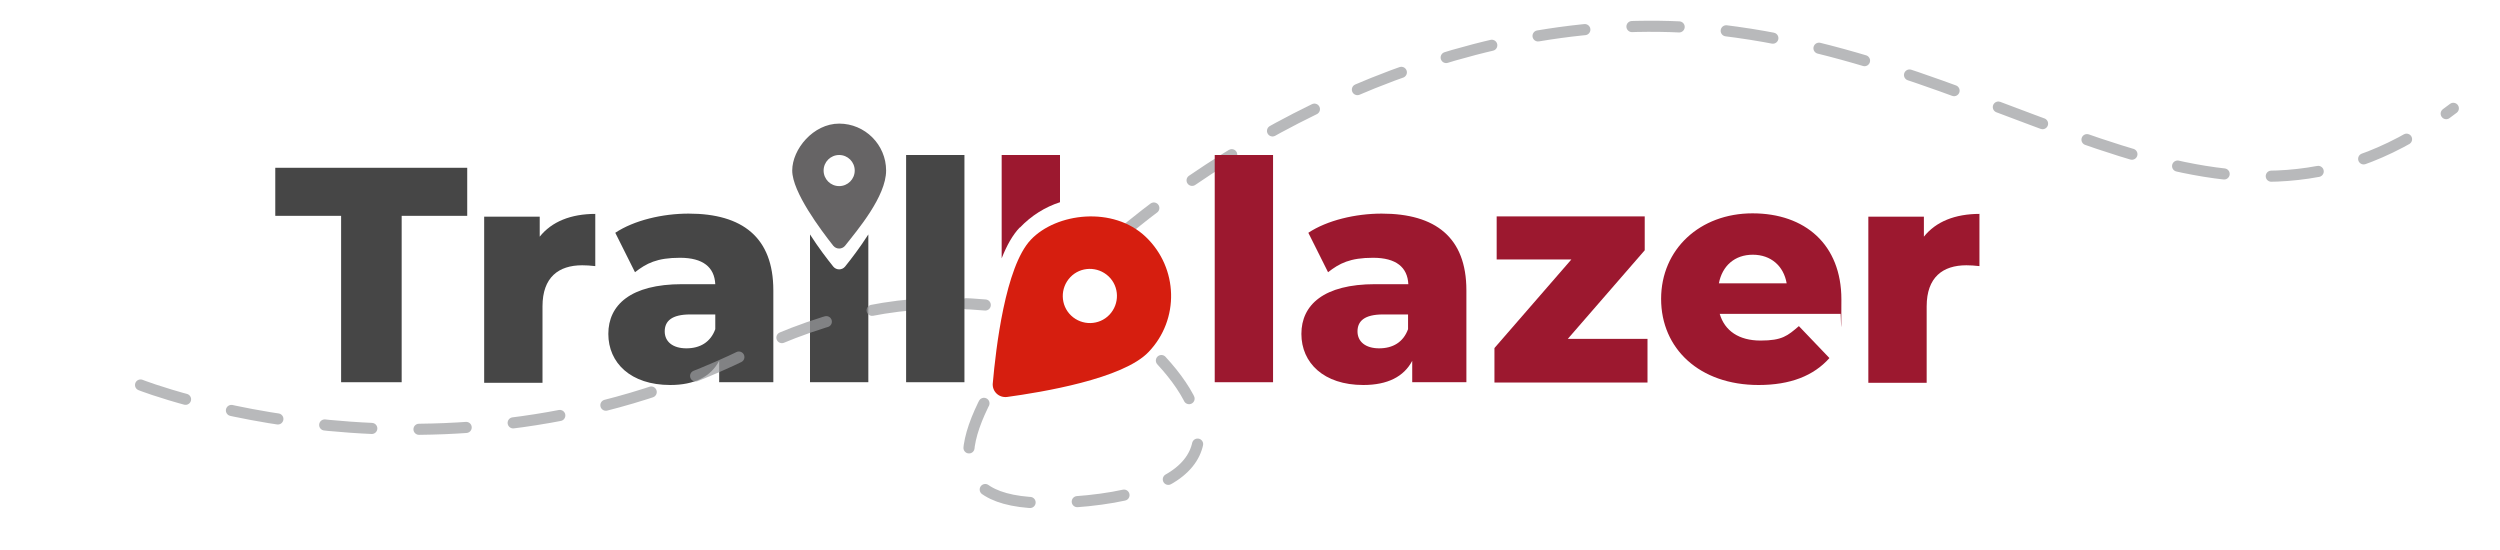
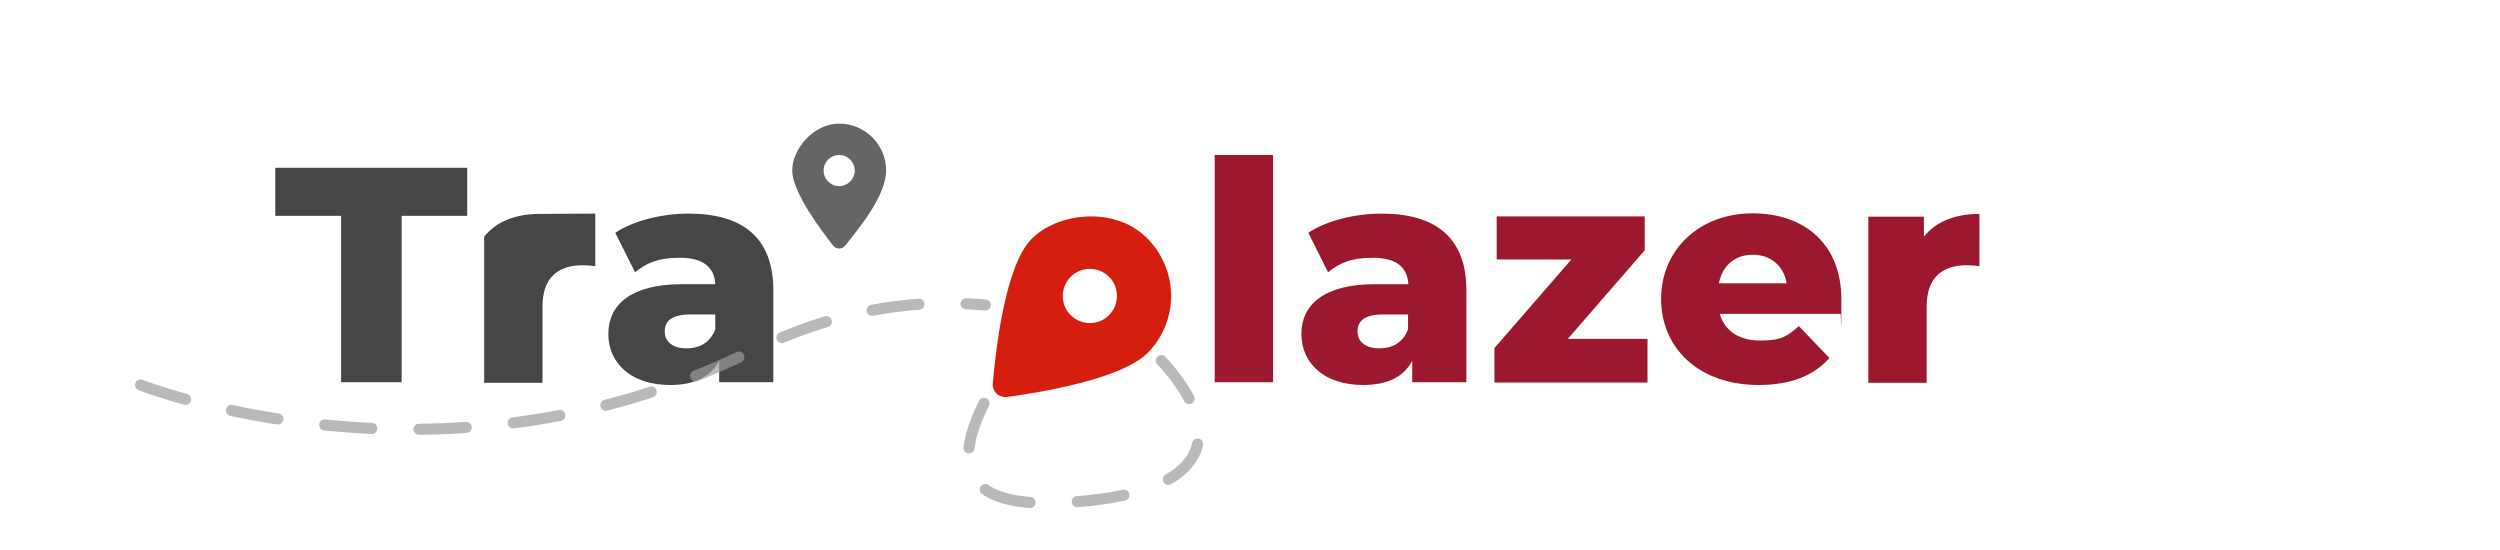
<svg xmlns="http://www.w3.org/2000/svg" id="Layer_1" version="1.1" viewBox="0 0 900 197.9">
  <defs>
    <style>
      .st0 {
        fill: #666465;
      }

      .st1 {
        fill: #d61e0f;
      }

      .st2 {
        fill: none;
        isolation: isolate;
        opacity: .7;
        stroke: #9a9c9e;
        stroke-dasharray: 17;
        stroke-linecap: round;
        stroke-linejoin: round;
        stroke-width: 4px;
      }

      .st3 {
        fill: #464646;
      }

      .st4 {
        fill: #9c182f;
      }
    </style>
  </defs>
  <g>
    <path class="st3" d="M122.8,77.7h-23.7v-17.3h69.1v17.3h-23.6v59.9h-21.8v-59.9Z" />
-     <path class="st3" d="M214.3,76.9v18.9c-1.9-.2-3.2-.3-4.7-.3-8.5,0-14.3,4.3-14.3,14.8v27.5h-21v-59.8h20v7.2c4.3-5.4,11.2-8.2,20.1-8.2h-.1Z" />
+     <path class="st3" d="M214.3,76.9v18.9c-1.9-.2-3.2-.3-4.7-.3-8.5,0-14.3,4.3-14.3,14.8v27.5h-21v-59.8v7.2c4.3-5.4,11.2-8.2,20.1-8.2h-.1Z" />
    <path class="st3" d="M278.4,104.4v33.2h-19.5v-7.7c-3,5.7-8.9,8.7-17.6,8.7-14.3,0-22.3-8-22.3-18.4s8-17.9,26.6-17.9h11.9c-.3-6.1-4.4-9.5-12.7-9.5s-12.1,2-16.2,5.2l-7.1-14.2c6.8-4.5,17-6.9,26.4-6.9,19.4,0,30.5,8.6,30.5,27.6h0ZM257.5,118.4v-5.2h-9c-6.7,0-9.2,2.4-9.2,6.1s2.9,6.1,7.8,6.1,8.7-2.2,10.4-6.9h0Z" />
-     <path class="st3" d="M304.2,96c-1.1,1.3-3.1,1.3-4.2,0-2.1-2.6-5.4-6.9-8.4-11.6v53.2h21v-53.2c-3,4.7-6.3,9-8.4,11.6Z" />
-     <path class="st2" d="M402.1,85.5C455.3,40.6,539.2-.5,625.3,11.6c105.3,14.7,176.8,89.9,257.9,27.4" />
    <path class="st2" d="M418.1,129.8c21.8,23.6,22.1,48.6-36.8,51.2-43.2,1.9-38.5-22.1-14.9-55.7" />
    <path class="st2" d="M50.6,138.6s107.9,42.5,217.8-11.2c31.4-15.3,58.2-20.1,86.3-17.6" />
-     <path class="st3" d="M326.2,55.8h21v81.8h-21V55.8Z" />
-     <path class="st4" d="M367.2,81.9c4.1-4.3,9.1-7.4,14.4-9.1v-17h-21v37.2c1.8-4.6,4-8.5,6.5-11.1h.1Z" />
    <path class="st4" d="M437.3,55.8h21v81.8h-21V55.8Z" />
    <path class="st4" d="M527.9,104.4v33.2h-19.5v-7.7c-3,5.7-8.9,8.7-17.6,8.7-14.3,0-22.3-8-22.3-18.4s8-17.9,26.6-17.9h11.9c-.3-6.1-4.4-9.5-12.7-9.5s-12.1,2-16.2,5.2l-7.1-14.2c6.8-4.5,17-6.9,26.4-6.9,19.4,0,30.5,8.6,30.5,27.6h0ZM506.9,118.4v-5.2h-9c-6.7,0-9.2,2.4-9.2,6.1s2.9,6.1,7.8,6.1,8.7-2.2,10.4-6.9h0Z" />
    <path class="st4" d="M593.1,122v15.7h-55.1v-12.4l27.7-31.9h-26.9v-15.5h53.3v12.2l-27.7,31.9h28.8,0Z" />
    <path class="st4" d="M662.5,113h-43.4c1.8,6.1,6.9,9.6,14.7,9.6s9.7-1.7,13.8-5.2l11,11.5c-5.7,6.4-14.1,9.7-25.5,9.7-21.3,0-35.1-13.1-35.1-31s14-30.8,32.9-30.8,32,11.2,32,31-.2,3.5-.3,5.2h-.1ZM618.7,102h24.5c-1.1-6.3-5.7-10.3-12.2-10.3s-11,4-12.2,10.3h0Z" />
    <path class="st4" d="M712.6,76.9v18.9c-1.9-.2-3.2-.3-4.7-.3-8.5,0-14.3,4.3-14.3,14.8v27.5h-21v-59.8h20v7.2c4.3-5.4,11.2-8.2,20.1-8.2h0Z" />
  </g>
  <g>
    <path class="st1" d="M357.4,138c1.1-12.5,4.5-42,13.7-51.7s29.7-12.2,41.4-1c11.7,11.2,12.2,29.7,1,41.4-9.2,9.7-38.5,14.5-50.9,16.2-3,.4-5.5-2-5.2-5h0ZM399.4,113.3c3.7-3.9,3.6-10.1-.3-13.8s-10.1-3.6-13.8.3c-3.7,3.9-3.6,10.1.3,13.8s10.1,3.6,13.8-.3Z" />
    <path class="st0" d="M300,88.5c-4.5-5.7-14.8-19.4-14.8-27.1s7.6-16.9,16.9-16.9,16.9,7.6,16.9,16.9-10.3,21.4-14.8,27.1c-1.1,1.3-3.1,1.3-4.2,0ZM307.7,61.4c0-3.1-2.5-5.6-5.6-5.6s-5.6,2.5-5.6,5.6,2.5,5.6,5.6,5.6,5.6-2.5,5.6-5.6Z" />
  </g>
</svg>